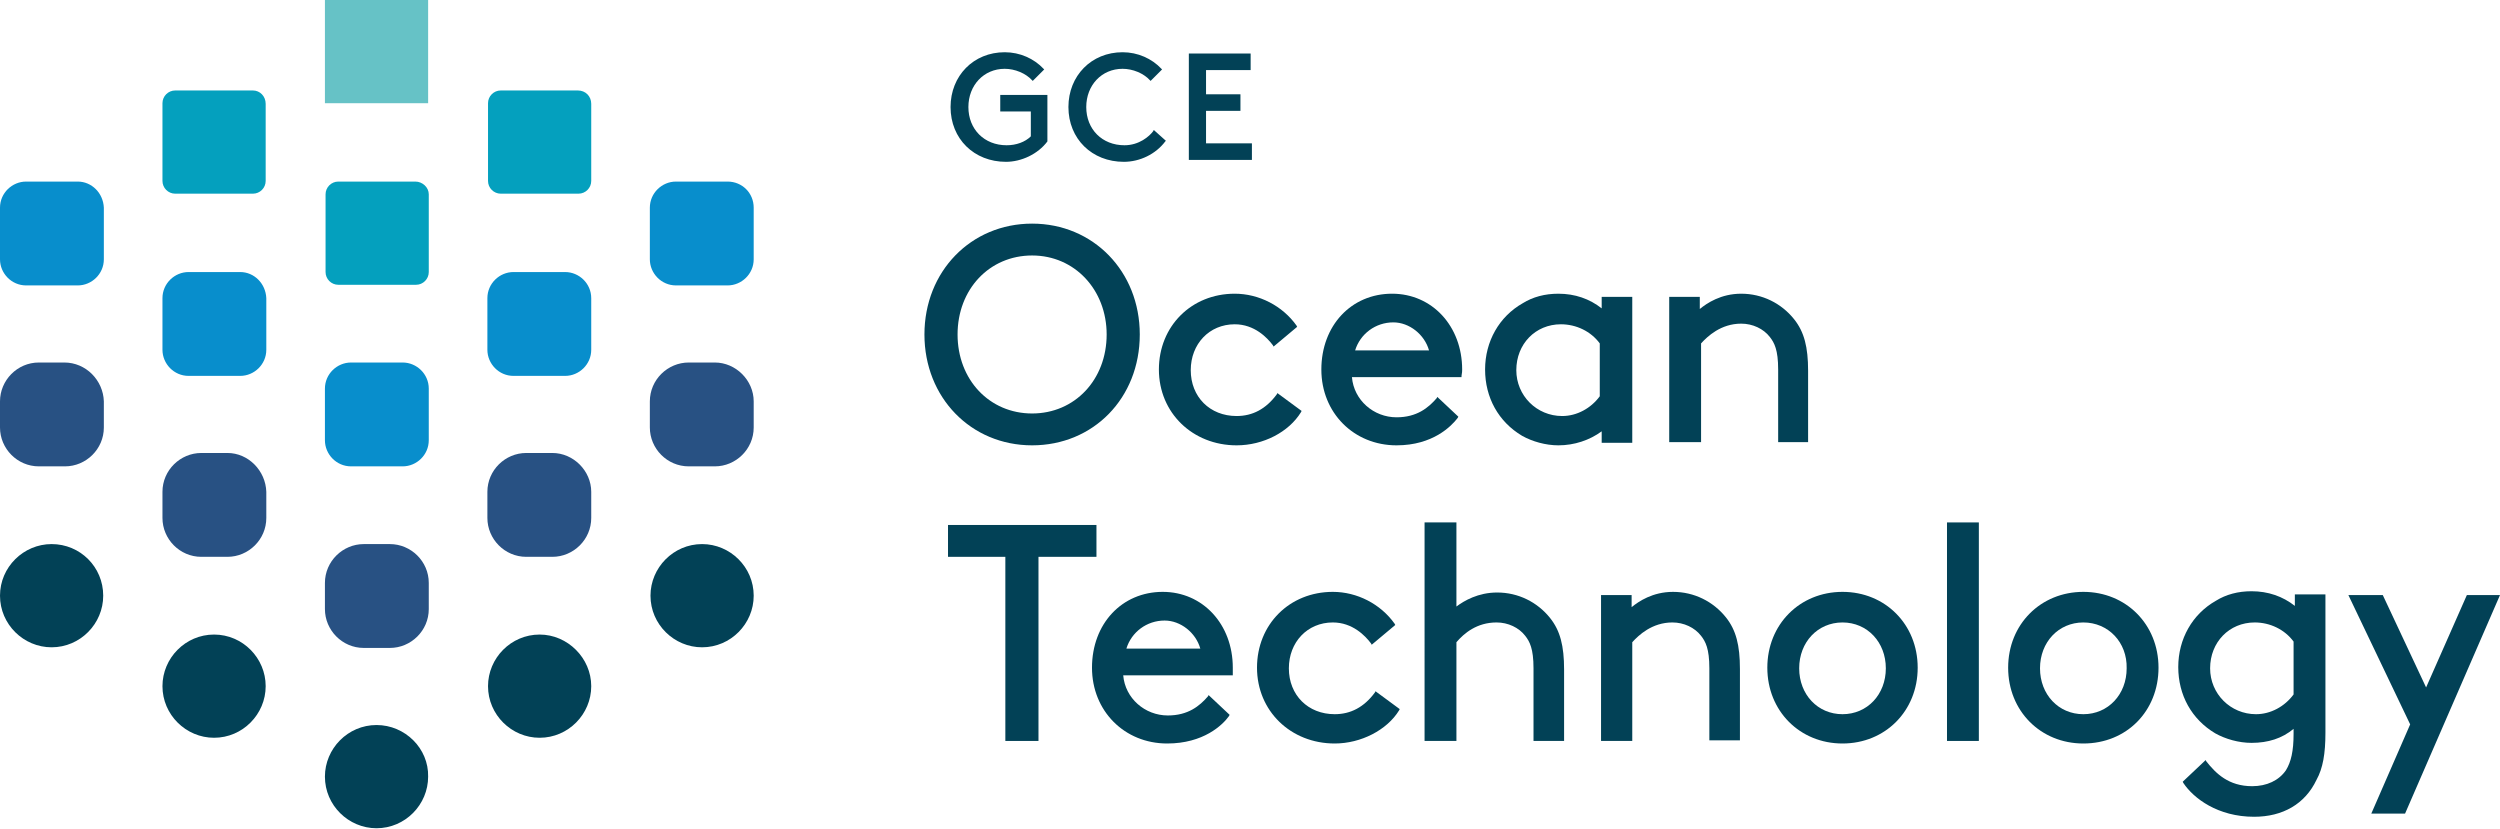
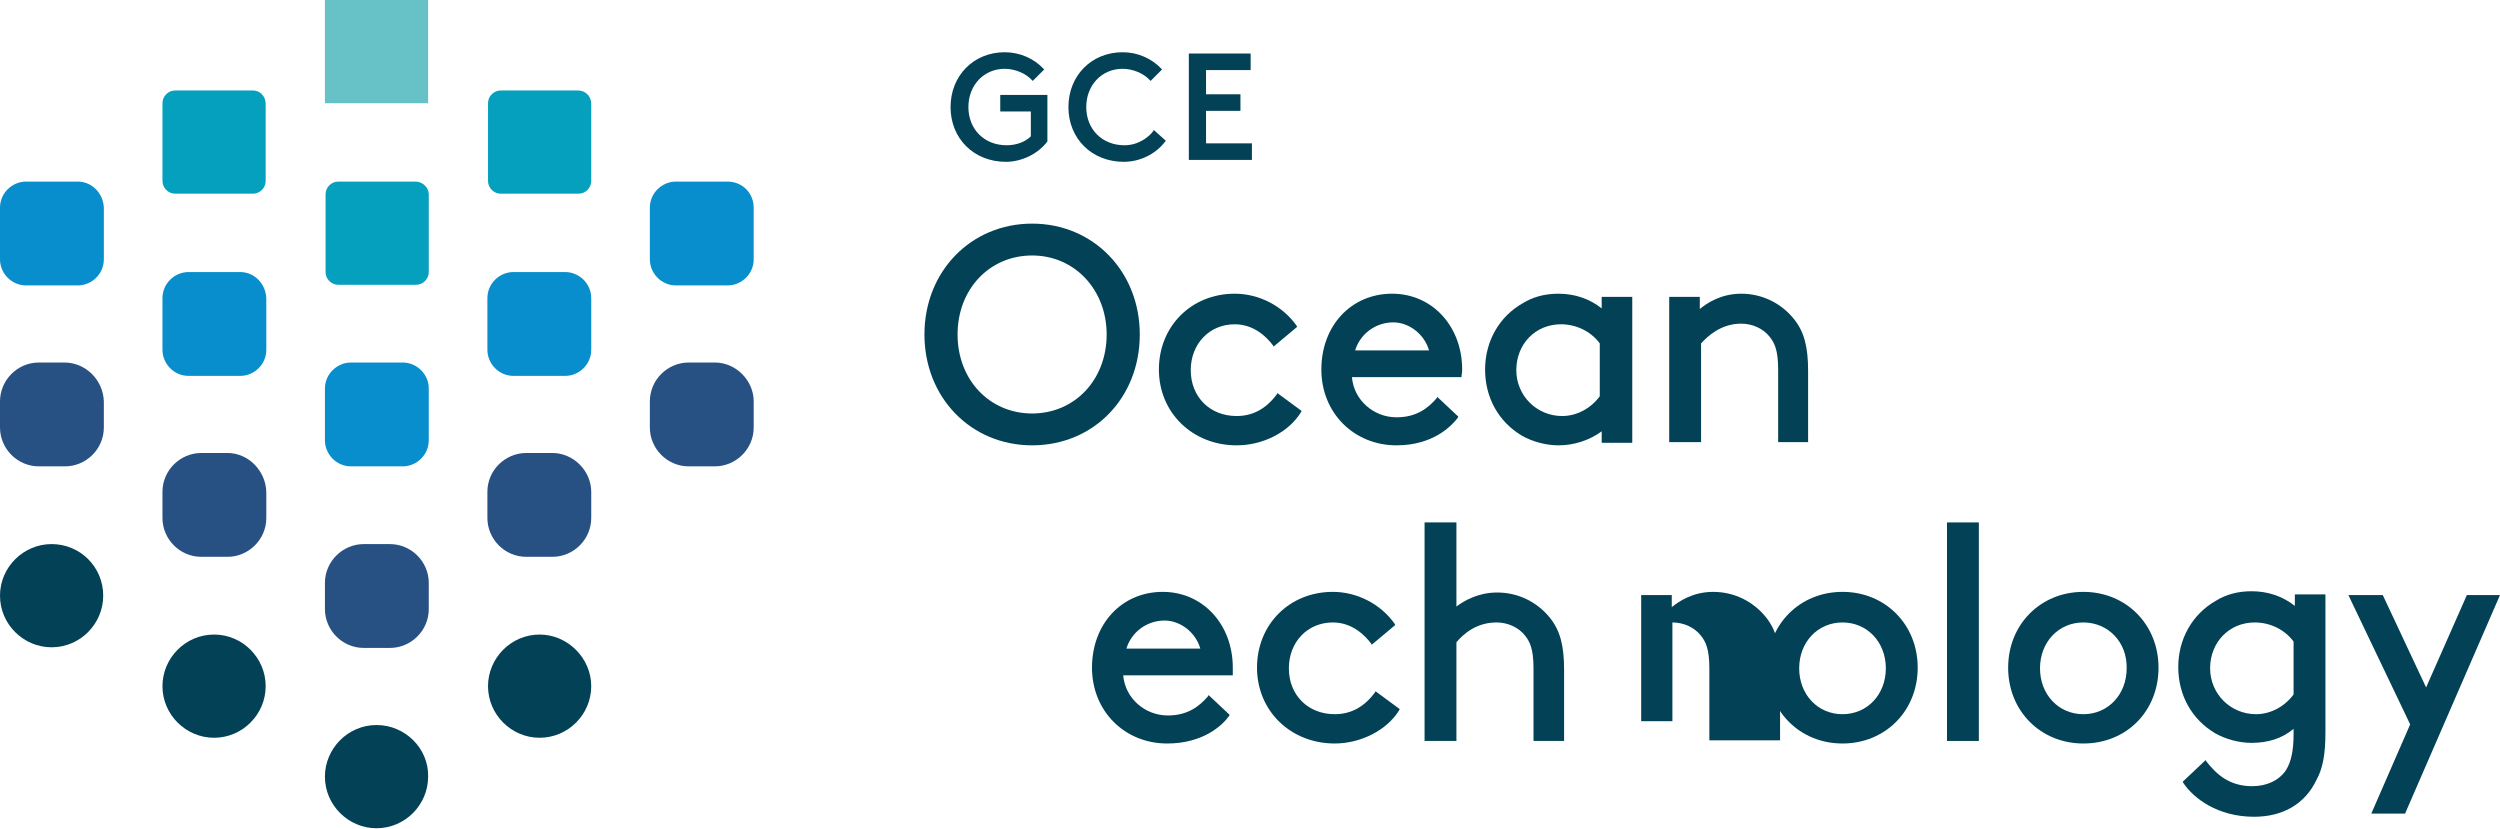
<svg xmlns="http://www.w3.org/2000/svg" version="1.1" id="Layer_1" x="0px" y="0px" viewBox="0 0 392.4 130.1" style="enable-background:new 0 0 392.4 130.1;" xml:space="preserve">
  <style type="text/css">
	.st0{fill:#024156;}
	.st1{fill:#66C2C6;}
	.st2{fill:#04A0BE;}
	.st3{fill:#088ECC;}
	.st4{fill:#285183;}
</style>
  <g>
    <path class="st0" d="M162,69.9c-9.6,0-16.9-7.5-16.9-17.4c0-9.9,7.3-17.4,16.9-17.4c9.6,0,16.9,7.5,16.9,17.4   C178.9,62.5,171.6,69.9,162,69.9 M162,40.1c-6.7,0-11.7,5.3-11.7,12.4c0,7.1,5,12.4,11.7,12.4c6.7,0,11.7-5.3,11.7-12.4   C173.7,45.5,168.7,40.1,162,40.1" />
    <path class="st0" d="M194.1,69.9c-6.9,0-12.2-5.1-12.2-11.9c0-6.8,5.1-11.9,11.9-11.9c3.8,0,7.5,1.9,9.7,5l0.1,0.2l-3.7,3.1   l-0.1-0.2c-0.9-1.2-2.9-3.3-6-3.3c-4,0-6.9,3.1-6.9,7.2c0,4.2,3,7.2,7.2,7.2c2.5,0,4.6-1.1,6.3-3.4l0.1-0.2l3.8,2.8l-0.1,0.2   C202.3,67.8,198.3,69.9,194.1,69.9" />
    <path class="st0" d="M219.2,69.9c-6.7,0-11.8-5.1-11.8-11.9c0-6.9,4.7-11.9,11.1-11.9c6.3,0,11,5.1,11,11.9c0,0.2,0,0.5-0.1,1   l0,0.2h-17.2c0.3,3.6,3.4,6.3,7,6.3c3.2,0,5-1.5,6.3-3l0.1-0.2l3.3,3.1l-0.1,0.2C227.8,66.9,224.9,69.9,219.2,69.9 M224.3,55   c-0.7-2.5-3.1-4.4-5.6-4.4c-2.8,0-5.2,1.8-6,4.4H224.3z" />
    <path class="st0" d="M244.6,69.9c-2,0-4.1-0.6-5.7-1.5c-3.7-2.2-5.8-6-5.8-10.4c0-4.4,2.2-8.3,5.9-10.4c1.6-1,3.5-1.5,5.6-1.5   c2.6,0,4.9,0.8,6.8,2.3v-1.8h4.8v22.9h-4.8v-1.8C249.5,69.1,247.1,69.9,244.6,69.9 M245,50.9c-4,0-7,3.1-7,7.2c0,4,3.2,7.2,7.2,7.2   c2.3,0,4.5-1.2,5.9-3.1v-8.3C249.7,52,247.4,50.9,245,50.9" />
    <path class="st0" d="M279.1,69.5V58c0-3.1-0.6-4.2-1.3-5.1c-1-1.3-2.7-2.1-4.5-2.1c-3.2,0-5.3,2-6.3,3.1l0,15.5h-5V46.6h4.8v1.9   c1.1-0.9,3.3-2.4,6.5-2.4c3.3,0,6.3,1.5,8.3,4c1.6,2,2.2,4.4,2.2,8.1v11.2H279.1z" />
-     <polygon class="st0" points="157.8,116.3 157.8,87.4 148.8,87.4 148.8,82.4 172.1,82.4 172.1,87.4 163,87.4 163,116.3  " />
    <path class="st0" d="M183.2,116.7c-6.7,0-11.8-5.1-11.8-11.9c0-6.9,4.7-11.9,11.1-11.9c6.3,0,11,5.1,11,11.9c0,0.2,0,0.5,0,1l0,0.2   h-17.2c0.3,3.6,3.4,6.3,7,6.3c3.2,0,5-1.5,6.3-3l0.1-0.2l3.3,3.1l-0.1,0.2C191.9,113.8,188.9,116.7,183.2,116.7 M188.4,101.8   c-0.7-2.5-3.1-4.4-5.6-4.4c-2.8,0-5.2,1.8-6,4.4H188.4z" />
    <path class="st0" d="M209.5,116.7c-6.9,0-12.2-5.1-12.2-11.9c0-6.8,5.1-11.9,11.9-11.9c3.8,0,7.5,1.9,9.7,5l0.1,0.2l-3.7,3.1   l-0.1-0.2c-0.9-1.2-2.9-3.3-6-3.3c-4,0-6.9,3.1-6.9,7.2c0,4.2,3,7.2,7.2,7.2c2.5,0,4.6-1.1,6.3-3.4l0.1-0.2l3.8,2.8l-0.1,0.2   C217.7,114.6,213.6,116.7,209.5,116.7" />
    <path class="st0" d="M240.7,116.3v-11.4c0-3.1-0.6-4.2-1.3-5.1c-1-1.3-2.7-2.1-4.5-2.1c-3.1,0-5.1,1.7-6.3,3.1l0,15.5h-5V82h5v13.2   c1.2-0.9,3.4-2.2,6.4-2.2c3.3,0,6.3,1.5,8.3,4c1.6,2,2.2,4.4,2.2,8.1v11.2H240.7z" />
-     <path class="st0" d="M268.3,116.3v-11.4c0-3.1-0.6-4.2-1.3-5.1c-1-1.3-2.7-2.1-4.5-2.1c-3.2,0-5.3,2-6.3,3.1v15.5h-4.9V93.4h4.8   v1.9c1.1-0.9,3.3-2.4,6.5-2.4c3.3,0,6.3,1.5,8.3,4c1.6,2,2.2,4.4,2.2,8.1v11.2H268.3z" />
+     <path class="st0" d="M268.3,116.3v-11.4c0-3.1-0.6-4.2-1.3-5.1c-1-1.3-2.7-2.1-4.5-2.1v15.5h-4.9V93.4h4.8   v1.9c1.1-0.9,3.3-2.4,6.5-2.4c3.3,0,6.3,1.5,8.3,4c1.6,2,2.2,4.4,2.2,8.1v11.2H268.3z" />
    <path class="st0" d="M289.2,116.7c-6.7,0-11.8-5.1-11.8-11.9c0-6.8,5.1-11.9,11.8-11.9c6.7,0,11.8,5.1,11.8,11.9   C301,111.6,295.9,116.7,289.2,116.7 M289.2,97.7c-3.9,0-6.8,3.1-6.8,7.2c0,4.1,2.9,7.2,6.8,7.2c3.9,0,6.8-3.1,6.8-7.2   C296,100.8,293.1,97.7,289.2,97.7" />
    <rect x="305.6" y="82" class="st0" width="5" height="34.3" />
    <path class="st0" d="M327,116.7c-6.7,0-11.8-5.1-11.8-11.9c0-6.8,5.1-11.9,11.8-11.9c6.7,0,11.8,5.1,11.8,11.9   C338.8,111.6,333.8,116.7,327,116.7 M327,97.7c-3.9,0-6.8,3.1-6.8,7.2c0,4.1,2.9,7.2,6.8,7.2c3.9,0,6.8-3.1,6.8-7.2   C333.9,100.8,330.9,97.7,327,97.7" />
    <path class="st0" d="M353.8,128.2c-5.7,0-9.5-2.9-11.1-5.3l-0.1-0.2l3.6-3.4l0.1,0.2c1.5,1.9,3.5,3.9,7.2,3.9   c2.3,0,4.2-0.9,5.3-2.5c0.8-1.3,1.2-3,1.2-5.7v-0.8c-1.8,1.5-4,2.2-6.6,2.2c-2,0-4.1-0.6-5.7-1.5c-3.7-2.2-5.8-6-5.8-10.4   c0-4.4,2.2-8.3,5.9-10.4c1.6-1,3.5-1.5,5.6-1.5c2.6,0,4.9,0.8,6.8,2.3v-1.8h4.8v21.7c0,3.3-0.4,5.6-1.4,7.4   C361.8,126.2,358.3,128.2,353.8,128.2 M353.9,97.7c-4,0-7,3.1-7,7.2c0,4,3.2,7.2,7.2,7.2c2.3,0,4.5-1.2,5.9-3.1v-8.3   C358.6,98.8,356.3,97.7,353.9,97.7" />
    <polygon class="st0" points="372.2,127.7 378.3,113.7 368.6,93.4 374,93.4 380.8,107.9 387.2,93.4 392.4,93.4 377.5,127.7  " />
    <path class="st0" d="M157.9,25.4c-5,0-8.7-3.6-8.7-8.6c0-4.9,3.6-8.6,8.5-8.6c2.4,0,4.6,1,6.1,2.6l0.1,0.1l-1.8,1.8l-0.1-0.1   c-1-1.1-2.7-1.8-4.3-1.8c-3.3,0-5.7,2.6-5.7,6c0,3.5,2.5,6,6,6c1.5,0,2.9-0.5,3.8-1.4v-3.9H157v-2.6h7.4v7.3   C162.9,24.2,160.3,25.4,157.9,25.4" />
    <path class="st0" d="M176.4,25.4c-5,0-8.7-3.6-8.7-8.6c0-4.9,3.6-8.6,8.5-8.6c2.4,0,4.6,1,6.1,2.6l0.1,0.1l-1.8,1.8l-0.1-0.1   c-1-1.1-2.7-1.8-4.3-1.8c-3.3,0-5.7,2.6-5.7,6c0,3.5,2.5,6,6,6c2.3,0,3.9-1.4,4.5-2.2l0.1-0.2l1.9,1.7l-0.1,0.1   C181.4,24.2,178.9,25.4,176.4,25.4" />
    <polygon class="st0" points="186.6,25.1 186.6,8.4 196.3,8.4 196.3,11 189.3,11 189.3,14.8 194.7,14.8 194.7,17.4 189.3,17.4    189.3,22.5 196.5,22.5 196.5,25.1  " />
    <rect x="51" class="st1" width="16.2" height="16.2" />
    <path class="st2" d="M39.7,14.2H27.5c-1.1,0-2,0.9-2,2v12.2c0,1.1,0.9,2,2,2h12.2c1.1,0,2-0.9,2-2V16.3   C41.7,15.1,40.8,14.2,39.7,14.2" />
    <path class="st2" d="M65.2,28.5H53.1c-1.1,0-2,0.9-2,2v12.2c0,1.1,0.9,2,2,2h12.2c1.1,0,2-0.9,2-2V30.5   C67.3,29.4,66.3,28.5,65.2,28.5" />
    <path class="st2" d="M90.7,14.2H78.6c-1.1,0-2,0.9-2,2v12.2c0,1.1,0.9,2,2,2h12.2c1.1,0,2-0.9,2-2V16.3   C92.8,15.1,91.9,14.2,90.7,14.2" />
    <path class="st3" d="M63.2,56.9h-8.1c-2.2,0-4.1,1.8-4.1,4.1v8.1c0,2.2,1.8,4.1,4.1,4.1h8.1c2.2,0,4.1-1.8,4.1-4.1V61   C67.3,58.7,65.4,56.9,63.2,56.9" />
    <path class="st3" d="M114.2,28.5h-8.1c-2.2,0-4.1,1.8-4.1,4.1v8.1c0,2.2,1.8,4.1,4.1,4.1h8.1c2.2,0,4.1-1.8,4.1-4.1v-8.1   C118.3,30.3,116.5,28.5,114.2,28.5" />
    <path class="st3" d="M37.7,42.7h-8.1c-2.2,0-4.1,1.8-4.1,4.1v8.1c0,2.2,1.8,4.1,4.1,4.1h8.1c2.2,0,4.1-1.8,4.1-4.1v-8.1   C41.7,44.5,39.9,42.7,37.7,42.7" />
    <path class="st3" d="M88.7,42.7h-8.1c-2.2,0-4.1,1.8-4.1,4.1v8.1c0,2.2,1.8,4.1,4.1,4.1h8.1c2.2,0,4.1-1.8,4.1-4.1v-8.1   C92.8,44.5,90.9,42.7,88.7,42.7" />
    <path class="st3" d="M12.2,28.5H4.1c-2.2,0-4.1,1.8-4.1,4.1v8.1c0,2.2,1.8,4.1,4.1,4.1h8.1c2.2,0,4.1-1.8,4.1-4.1v-8.1   C16.2,30.3,14.4,28.5,12.2,28.5" />
    <path class="st4" d="M61.2,85.4h-4.1c-3.3,0-6.1,2.7-6.1,6.1v4.1c0,3.3,2.7,6.1,6.1,6.1h4.1c3.3,0,6.1-2.7,6.1-6.1v-4.1   C67.3,88.1,64.5,85.4,61.2,85.4" />
    <path class="st4" d="M35.7,71.1h-4.1c-3.3,0-6.1,2.7-6.1,6.1v4.1c0,3.3,2.7,6.1,6.1,6.1h4.1c3.3,0,6.1-2.7,6.1-6.1v-4.1   C41.7,73.9,39,71.1,35.7,71.1" />
    <path class="st4" d="M86.7,71.1h-4.1c-3.3,0-6.1,2.7-6.1,6.1v4.1c0,3.3,2.7,6.1,6.1,6.1h4.1c3.3,0,6.1-2.7,6.1-6.1v-4.1   C92.8,73.9,90,71.1,86.7,71.1" />
    <path class="st4" d="M10.1,56.9H6.1C2.7,56.9,0,59.7,0,63v4.1c0,3.3,2.7,6.1,6.1,6.1h4.1c3.3,0,6.1-2.7,6.1-6.1V63   C16.2,59.7,13.5,56.9,10.1,56.9" />
    <path class="st4" d="M112.2,56.9h-4.1c-3.3,0-6.1,2.7-6.1,6.1v4.1c0,3.3,2.7,6.1,6.1,6.1h4.1c3.3,0,6.1-2.7,6.1-6.1V63   C118.3,59.7,115.5,56.9,112.2,56.9" />
    <path class="st0" d="M59.1,113.8L59.1,113.8c-4.5,0-8.1,3.7-8.1,8.1c0,4.5,3.7,8.1,8.1,8.1h0c4.5,0,8.1-3.7,8.1-8.1   C67.3,117.5,63.6,113.8,59.1,113.8" />
    <path class="st0" d="M8.1,85.4C3.7,85.4,0,89,0,93.5c0,4.5,3.7,8.1,8.1,8.1c4.5,0,8.1-3.7,8.1-8.1C16.2,89,12.6,85.4,8.1,85.4" />
    <path class="st0" d="M84.7,99.6L84.7,99.6c-4.5,0-8.1,3.7-8.1,8.1c0,4.5,3.7,8.1,8.1,8.1h0c4.5,0,8.1-3.7,8.1-8.1   C92.8,103.3,89.1,99.6,84.7,99.6" />
    <path class="st0" d="M33.6,99.6c-4.5,0-8.1,3.7-8.1,8.1c0,4.5,3.7,8.1,8.1,8.1c4.5,0,8.1-3.7,8.1-8.1   C41.7,103.3,38.1,99.6,33.6,99.6" />
-     <path class="st0" d="M110.2,85.4c-4.5,0-8.1,3.7-8.1,8.1c0,4.5,3.7,8.1,8.1,8.1c4.5,0,8.1-3.7,8.1-8.1   C118.3,89,114.6,85.4,110.2,85.4" />
  </g>
</svg>